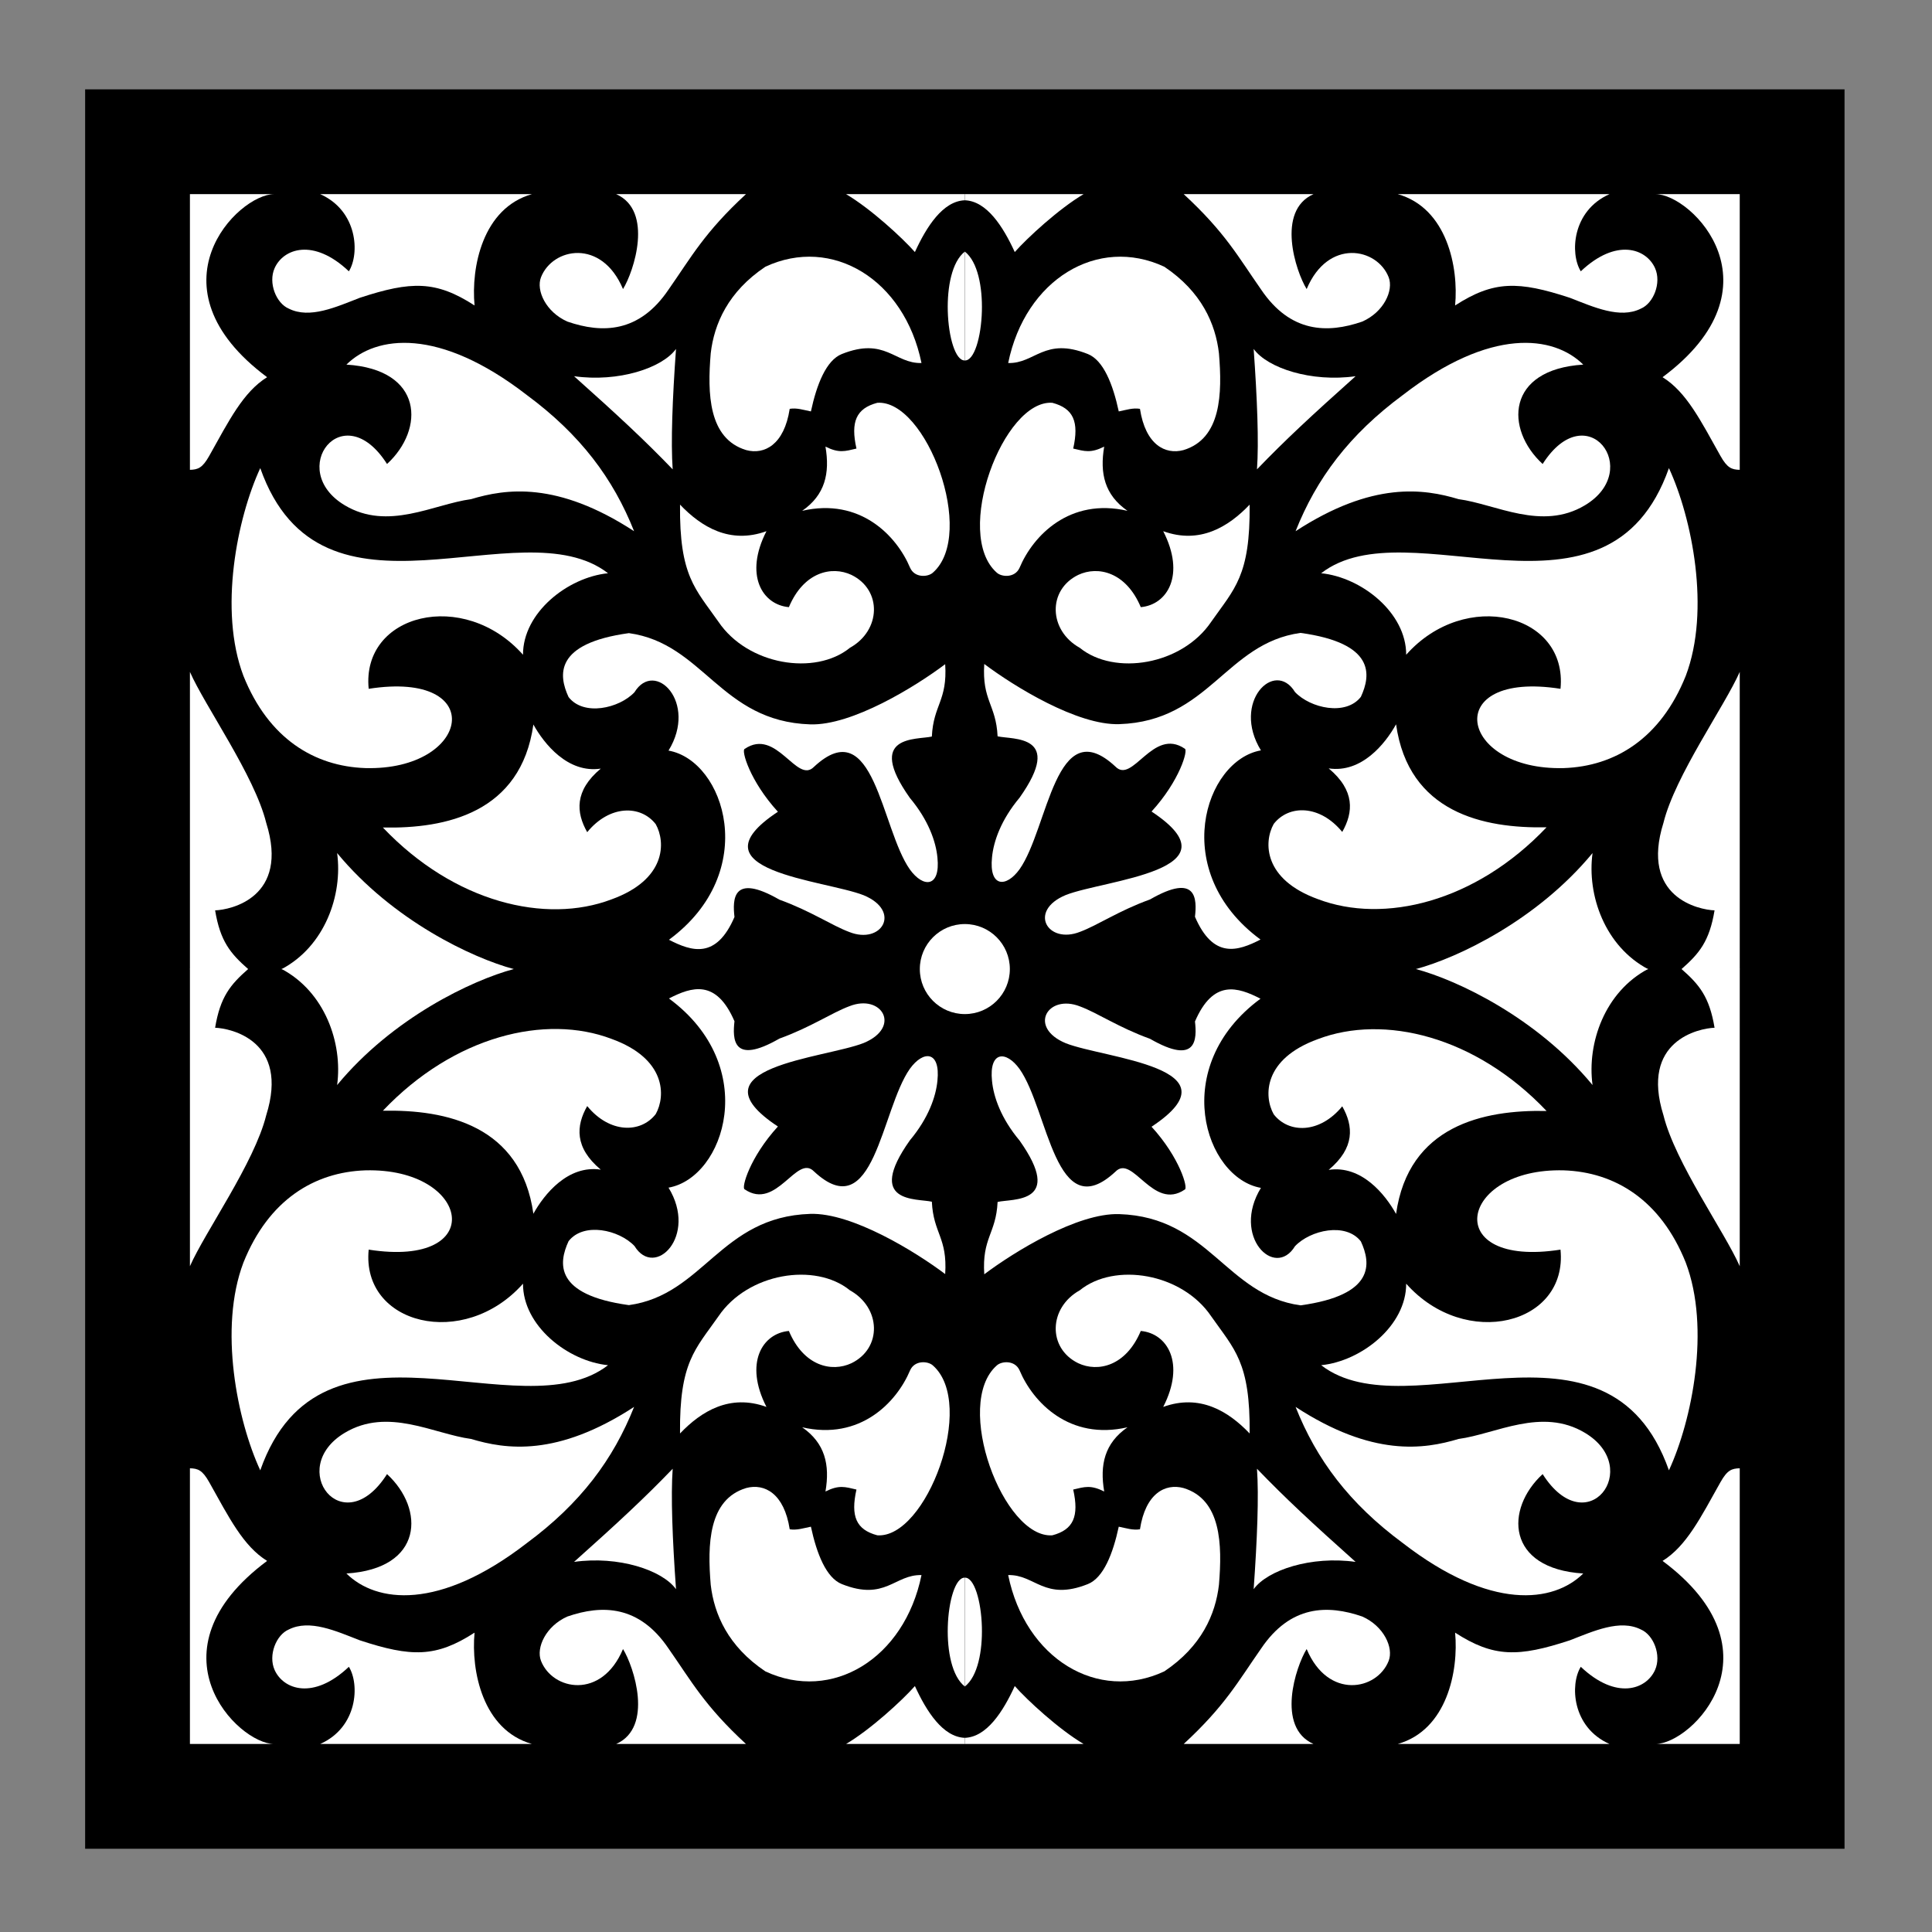
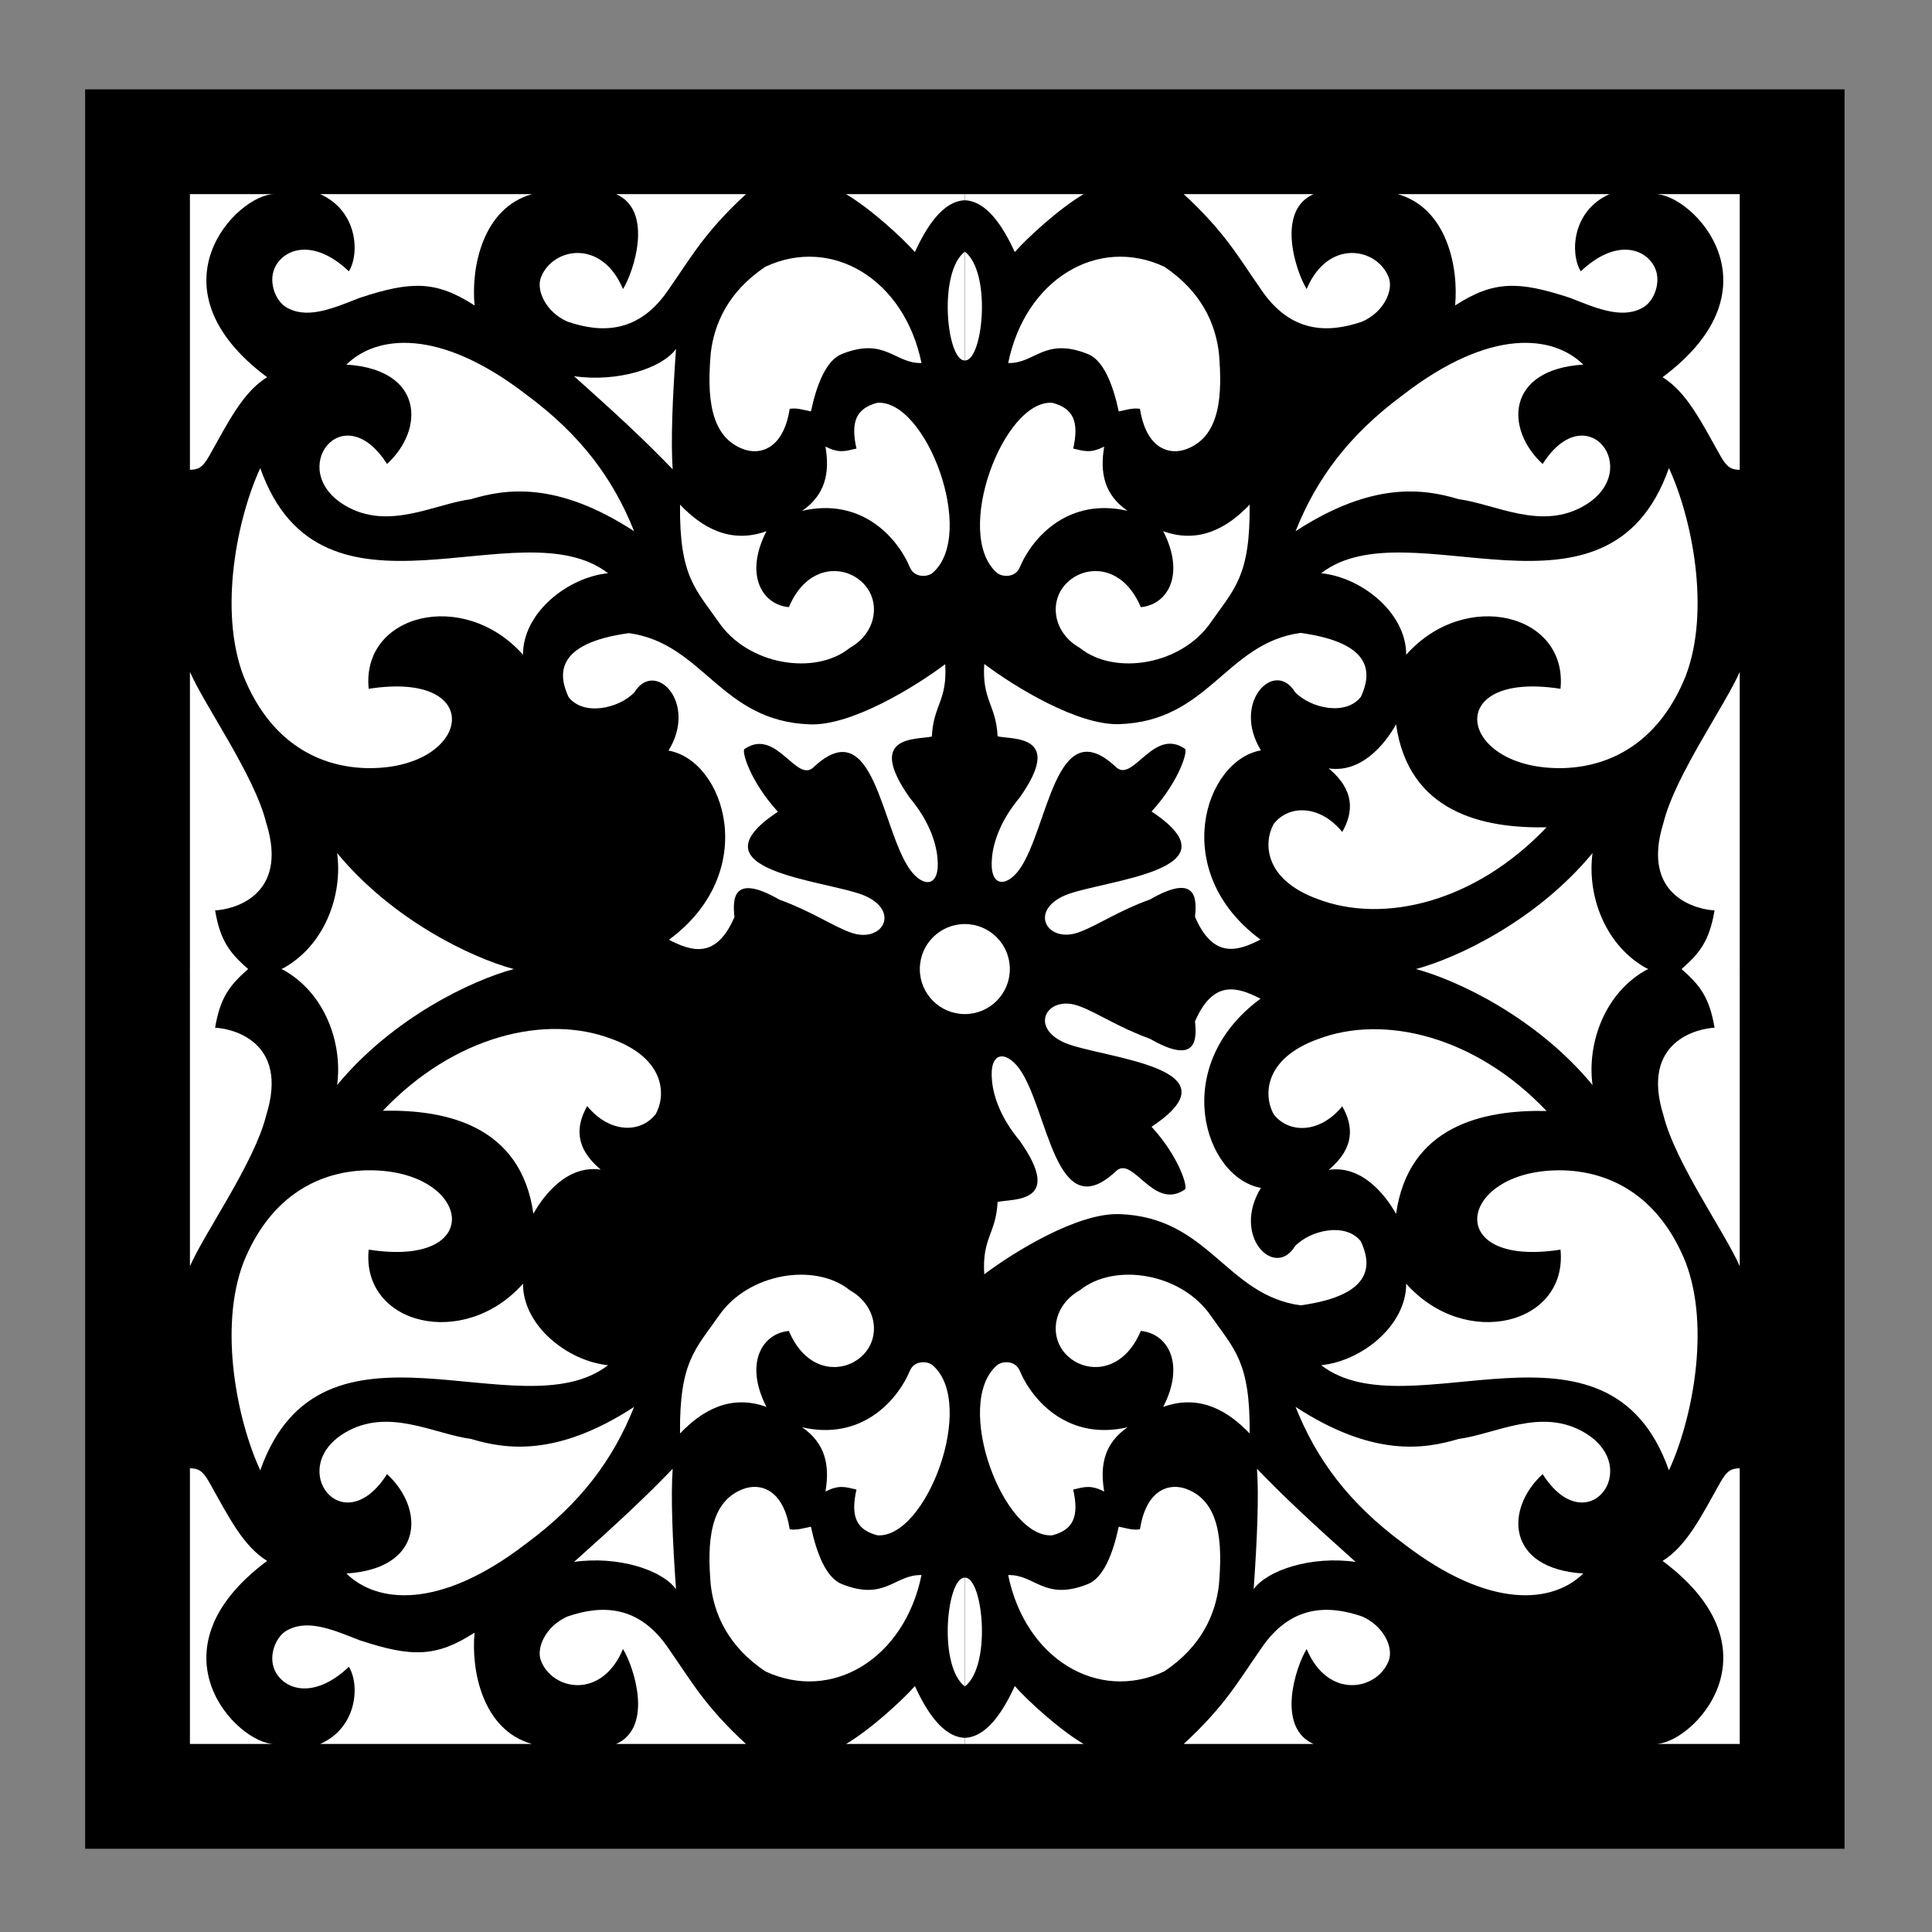
<svg xmlns="http://www.w3.org/2000/svg" xmlns:ns1="http://www.inkscape.org/namespaces/inkscape" xmlns:ns2="http://sodipodi.sourceforge.net/DTD/sodipodi-0.dtd" id="svg2" version="1.1" ns1:version="0.48.1 " width="750" height="750" ns2:docname="146253.jpg">
  <rect width="100%" height="100%" fill="#808080" stroke="none" />
  <defs id="defs6" />
  <ns2:namedview pagecolor="#ffffff" bordercolor="#666666" borderopacity="1" objecttolerance="10" gridtolerance="10" guidetolerance="10" ns1:pageopacity="0" ns1:pageshadow="2" ns1:window-width="1600" ns1:window-height="1144" id="namedview4" showgrid="false" showguides="true" ns1:guide-bbox="true" ns1:zoom="0.94107929" ns1:cx="143.31445" ns1:cy="315.11534" ns1:window-x="-4" ns1:window-y="-4" ns1:window-maximized="1" ns1:current-layer="svg2" />
  <path style="fill:#000000;stroke:none" d="m 33.047,34.685 683.002,0 0,683.002 -683.002,0 z" id="rect3147" />
  <path style="fill:#ffffff;stroke:none" d="m 647.875,570.78 c -23.736,-67.283 -100.913,-14.463 -135.001,-40.809 15.69,-1.587 33.064,-15.348 33.002,-31.646 23.009,25.895 62.806,15.898 59.907,-13.221 -46.722,7.325 -39.71,-31.868 1.306,-30.775 19.767,0.68 37.548,11.42 47.318,35.797 9.682,25.507 2.419,61.325 -6.533,80.653 z" id="path3308" ns1:connector-curvature="0" ns2:nodetypes="ccccccc" />
  <path ns2:nodetypes="ccccccc" ns1:connector-curvature="0" id="path3312" d="m 101.032,570.78 c 23.736,-67.283 100.913,-14.463 135.001,-40.809 -15.69,-1.587 -33.064,-15.348 -33.002,-31.646 -23.009,25.895 -62.806,15.898 -59.907,-13.221 46.722,7.325 39.71,-31.868 -1.306,-30.775 -19.767,0.68 -37.548,11.42 -47.318,35.797 -9.682,25.507 -2.419,61.325 6.533,80.653 z" style="fill:#ffffff;stroke:none" />
  <path ns2:nodetypes="ccccccc" ns1:connector-curvature="0" id="path3215" d="m 647.875,181.719 c -23.736,67.283 -100.913,14.463 -135.001,40.809 15.69,1.587 33.064,15.348 33.002,31.646 23.009,-25.895 62.806,-15.898 59.907,13.221 -46.722,-7.325 -39.71,31.868 1.306,30.775 19.767,-0.68 37.548,-11.42 47.318,-35.797 9.682,-25.507 2.419,-61.325 -6.533,-80.653 z" style="fill:#ffffff;stroke:none" />
  <path style="fill:#ffffff;stroke:none" d="m 124.296,75.364 82.201,0 c -19.156,5.423 -23.673,28.428 -22.274,43.216 -14.995,-9.68 -24.553,-9.541 -44.556,-2.973 -9.194,3.572 -19.462,8.276 -27.551,4.203 -4.917,-2.077 -8.066,-9.994 -5.513,-15.714 3.383,-7.582 15.041,-11.84 28.831,1.226 4.218,-6.802 3.471,-23.461 -11.137,-29.958 z" id="rect2997" ns1:connector-curvature="0" ns2:nodetypes="cccccscc" />
  <path ns2:nodetypes="ccccscc" ns1:connector-curvature="0" id="path3000" d="m 239.2,75.364 50.381,0 c -16.129,14.896 -21.089,24.238 -30.061,37.061 -11.37,16.828 -25.748,17.077 -39.258,12.415 -8.386,-3.715 -12.23,-12.126 -10.247,-17.209 4.47,-11.459 23.526,-15.199 31.836,4.584 4.218,-6.802 11.957,-30.355 -2.652,-36.852 z" style="fill:#ffffff;stroke:none" />
  <path style="fill:#ffffff;stroke:none" d="m 374.547,77.744 c -8.543,0.32 -14.874,10.257 -19.384,20.104 -4.838,-5.471 -17.048,-16.753 -26.717,-22.484 l 46.101,0" id="path3002" ns1:connector-curvature="0" ns2:nodetypes="cccc" />
  <path ns2:nodetypes="csc" ns1:connector-curvature="0" id="path3004" d="m 374.547,139.919 c -3.64,0.19 -6.351,-9.065 -6.619,-19.132 -0.247,-9.251 1.568,-19.188 6.619,-23.112" style="fill:#ffffff;stroke:none" />
  <path ns2:nodetypes="cccc" ns1:connector-curvature="0" id="path3006" d="m 261.134,182.201 c -10.939,-11.361 -21.045,-20.75 -38.286,-36.157 17.239,2.429 34.221,-3.176 39.58,-10.59 -1.391,19.39 -2.042,36.268 -1.293,46.747 z" style="fill:#ffffff;stroke:none" />
  <path style="fill:#ffffff;stroke:none" d="m 275.904,137.145 c 1.324,-11.431 6.746,-23.913 21.2,-33.593 25.864,-12.091 53.983,4.887 60.615,37.371 -10.416,0.307 -14.062,-10.221 -30.929,-3.487 -6.059,2.419 -9.74,11.781 -11.995,22.278 -3.074,-0.619 -5.488,-1.452 -8.23,-1.005 -2.15,13.964 -9.83,17.905 -16.876,16.019 -14.706,-4.429 -15.101,-21.944 -13.785,-37.583 z" id="path3008" ns1:connector-curvature="0" ns2:nodetypes="cccscccc" />
  <path style="fill:#ffffff;stroke:none" d="m 297.539,206.206 c -14.165,5.135 -25.278,-1.63 -33.553,-10.307 -0.279,27.728 5.943,32.653 14.915,45.475 11.37,16.828 37.528,21.074 51.038,10.102 12.101,-6.749 12.565,-22.465 0.594,-28.297 -7.647,-3.597 -18.539,-1.168 -24.287,12.517 -10.318,-0.912 -17.426,-12.475 -8.708,-29.489 z" id="path3010" ns1:connector-curvature="0" ns2:nodetypes="ccccccc" />
  <path ns2:nodetypes="ccccccc" ns1:connector-curvature="0" id="path3012" d="m 320.446,173.374 c 1.77,10.378 -0.157,18.757 -9.045,24.928 22.469,-5.191 36.649,9.623 41.899,22.108 1.782,3.993 6.897,3.643 8.823,1.912 17.109,-15 -2.599,-67.32 -21.55,-65.955 -8.224,2.178 -10.424,7.39 -8.098,17.766 -4.488,1.063 -6.795,1.859 -12.03,-0.758 z" style="fill:#ffffff;stroke:none" />
  <path ns2:nodetypes="ccccsc" ns1:connector-curvature="0" id="path3014" d="m 73.73,182.387 0,-107.023 32.698,0 c -14.167,0 -49.853,35.95 -2.74,71.064 -9.29,5.763 -14.797,16.865 -22.459,30.533 -2.644,4.716 -4.374,5.341 -7.498,5.426 z" style="fill:#ffffff;stroke:none" />
  <path ns2:nodetypes="ccccscc" ns1:connector-curvature="0" id="path3016" d="m 134.478,141.541 c 11.536,-11.39 35.913,-14.567 70.001,11.78 20.893,15.436 33.573,32.485 41.674,52.892 -29.932,-19.504 -49.849,-16.476 -63.273,-12.443 -14.491,1.931 -32.265,12.429 -49.057,2.376 -22.922,-13.722 -0.736,-42.973 16.42,-16.024 14.719,-13.517 14.199,-36.713 -15.765,-38.582 z" style="fill:#ffffff;stroke:none" />
  <path style="fill:#ffffff;stroke:none" d="m 101.032,181.719 c 23.736,67.283 100.913,14.463 135.001,40.809 -15.69,1.587 -33.064,15.348 -33.002,31.646 -23.009,-25.895 -62.806,-15.898 -59.907,13.221 46.722,-7.325 39.71,31.868 -1.306,30.775 -19.767,-0.68 -37.548,-11.42 -47.318,-35.797 -9.682,-25.507 -2.419,-61.325 6.533,-80.653 z" id="path3018" ns1:connector-curvature="0" ns2:nodetypes="ccccccc" />
  <path ns2:nodetypes="ccccc" ns1:connector-curvature="0" id="path3020" d="m 96.328,376.191 c -6.901,-6.065 -10.828,-10.769 -12.822,-22.789 5.98,-0.197 28.963,-4.957 19.828,-34.007 -4.555,-18.363 -23.742,-45.241 -29.604,-58.561 l 0,115.418" style="fill:#ffffff;stroke:none" />
  <path style="fill:#ffffff;stroke:none" d="m 199.438,376.191 c -16.143,-4.332 -46.931,-18.856 -68.565,-45.028 2.227,16.386 -4.829,36.237 -21.617,45.089" id="path3022" ns1:connector-curvature="0" ns2:nodetypes="ccc" />
  <path style="fill:#ffffff;stroke:none" d="m 392.021,376.191 c 0,9.651 -7.823,17.474 -17.474,17.474 -9.651,0 -17.474,-7.823 -17.474,-17.474 0,-9.651 7.823,-17.474 17.474,-17.474 9.651,0 17.474,7.823 17.474,17.474 z" id="path3024" ns1:connector-curvature="0" />
-   <path ns2:nodetypes="ccccccc" ns1:connector-curvature="0" id="path3027" d="m 148.631,321.238 c 24.531,0.516 53.608,-5.699 58.427,-39.978 4.169,7.513 13.371,19.029 26.159,17.117 -10.262,8.559 -9.616,17.019 -5.264,24.67 8.719,-10.644 20.763,-10.618 26.601,-3.106 3.941,7.033 4.045,21.532 -17.183,29.202 -25.507,9.682 -61.036,1.263 -88.74,-27.906 z" style="fill:#ffffff;stroke:none" />
  <path style="fill:#ffffff;stroke:none" d="m 366.921,257.836 c 0.913,14.239 -4.575,15.687 -5.178,28.09 -5.814,1.341 -26.004,-0.868 -8.533,23.827 7.204,8.599 10.123,16.975 10.702,23.171 1.199,11.619 -5.468,11.876 -10.71,4.588 -11.195,-15.905 -13.862,-61.571 -37.211,-39.831 -6.703,6.897 -14.512,-15.392 -26.908,-6.954 -1.405,0.45 1.938,12.404 12.898,24.395 -34.84,23.025 18.211,26.45 33.305,32.415 14.815,6.167 7.005,19.267 -5.574,14.273 -6.87,-2.556 -14.92,-8.144 -27.141,-12.559 -18.304,-10.529 -18.205,-0.042 -17.449,6.728 -7.101,16.455 -16.565,13.398 -25.439,8.841 35.745,-26.33 21.666,-69.593 -0.164,-73.437 11.485,-18.736 -5.342,-35.564 -13.221,-22.649 -5.961,6.287 -19.738,9.384 -25.576,1.871 -3.941,-8.503 -5.585,-20.833 23.414,-24.826 29.045,4.003 35.506,34.278 70.38,35.42 16.209,0.531 40.841,-14.654 52.406,-23.363 z" id="path3029" ns1:connector-curvature="0" ns2:nodetypes="cccccccccccccccccsc" />
  <path ns2:nodetypes="cccccscc" ns1:connector-curvature="0" id="path3031" d="m 624.799,75.364 -82.201,0 c 19.156,5.423 23.673,28.428 22.274,43.216 14.995,-9.68 24.553,-9.541 44.556,-2.973 9.194,3.572 19.462,8.276 27.551,4.203 4.917,-2.077 8.066,-9.994 5.513,-15.714 -3.383,-7.582 -15.041,-11.84 -28.831,1.226 -4.218,-6.802 -3.471,-23.461 11.137,-29.958 z" style="fill:#ffffff;stroke:none" />
  <path style="fill:#ffffff;stroke:none" d="m 509.894,75.364 -50.381,0 c 16.129,14.896 21.089,24.238 30.061,37.061 11.37,16.828 25.748,17.077 39.258,12.415 8.386,-3.715 12.23,-12.126 10.247,-17.209 -4.47,-11.459 -23.526,-15.199 -31.836,4.584 -4.218,-6.802 -11.957,-30.355 2.652,-36.852 z" id="path3033" ns1:connector-curvature="0" ns2:nodetypes="ccccscc" />
  <path ns2:nodetypes="cccc" ns1:connector-curvature="0" id="path3035" d="m 374.547,77.744 c 8.543,0.32 14.874,10.257 19.384,20.104 4.838,-5.471 17.048,-16.753 26.717,-22.484 l -46.101,0" style="fill:#ffffff;stroke:none" />
  <path style="fill:#ffffff;stroke:none" d="m 374.547,139.919 c 3.64,0.19 6.351,-9.065 6.619,-19.132 0.247,-9.251 -1.568,-19.188 -6.619,-23.112" id="path3037" ns1:connector-curvature="0" ns2:nodetypes="csc" />
-   <path style="fill:#ffffff;stroke:none" d="m 487.961,182.201 c 10.939,-11.361 21.045,-20.75 38.286,-36.157 -17.239,2.429 -34.221,-3.176 -39.58,-10.59 1.391,19.39 2.042,36.268 1.293,46.747 z" id="path3039" ns1:connector-curvature="0" ns2:nodetypes="cccc" />
  <path ns2:nodetypes="cccscccc" ns1:connector-curvature="0" id="path3041" d="m 473.191,137.145 c -1.324,-11.431 -6.746,-23.913 -21.2,-33.593 -25.864,-12.091 -53.983,4.887 -60.615,37.371 10.416,0.307 14.062,-10.221 30.929,-3.487 6.059,2.419 9.74,11.781 11.995,22.278 3.074,-0.619 5.488,-1.452 8.23,-1.005 2.15,13.964 9.83,17.905 16.876,16.019 14.706,-4.429 15.101,-21.944 13.785,-37.583 z" style="fill:#ffffff;stroke:none" />
  <path ns2:nodetypes="ccccccc" ns1:connector-curvature="0" id="path3043" d="m 451.556,206.206 c 14.165,5.135 25.278,-1.63 33.553,-10.307 0.279,27.728 -5.943,32.653 -14.915,45.475 -11.37,16.828 -37.528,21.074 -51.038,10.102 -12.101,-6.749 -12.565,-22.465 -0.594,-28.297 7.647,-3.597 18.539,-1.168 24.287,12.517 10.318,-0.912 17.426,-12.475 8.708,-29.489 z" style="fill:#ffffff;stroke:none" />
  <path style="fill:#ffffff;stroke:none" d="m 428.649,173.374 c -1.77,10.378 0.157,18.757 9.045,24.928 -22.469,-5.191 -36.649,9.623 -41.899,22.108 -1.782,3.993 -6.897,3.643 -8.823,1.912 -17.109,-15 2.599,-67.32 21.55,-65.955 8.224,2.178 10.424,7.39 8.098,17.766 4.488,1.063 6.795,1.859 12.03,-0.758 z" id="path3045" ns1:connector-curvature="0" ns2:nodetypes="ccccccc" />
  <path style="fill:#ffffff;stroke:none" d="m 675.364,182.387 0,-107.023 -32.698,0 c 14.167,0 49.853,35.95 2.74,71.064 9.29,5.763 14.797,16.865 22.459,30.533 2.644,4.716 4.374,5.341 7.498,5.426 z" id="path3047" ns1:connector-curvature="0" ns2:nodetypes="ccccsc" />
  <path style="fill:#ffffff;stroke:none" d="m 614.617,141.541 c -11.536,-11.39 -35.913,-14.567 -70.001,11.78 -20.893,15.436 -33.573,32.485 -41.674,52.892 29.932,-19.504 49.849,-16.476 63.273,-12.443 14.491,1.931 32.265,12.429 49.057,2.376 22.922,-13.722 0.736,-42.973 -16.42,-16.024 -14.719,-13.517 -14.199,-36.713 15.765,-38.582 z" id="path3049" ns1:connector-curvature="0" ns2:nodetypes="ccccscc" />
  <path style="fill:#ffffff;stroke:none" d="m 652.767,376.191 c 6.901,-6.065 10.828,-10.769 12.822,-22.789 -5.98,-0.197 -28.963,-4.957 -19.828,-34.007 4.555,-18.363 23.742,-45.241 29.604,-58.561 l 0,115.418" id="path3053" ns1:connector-curvature="0" ns2:nodetypes="ccccc" />
  <path ns2:nodetypes="ccc" ns1:connector-curvature="0" id="path3055" d="m 549.657,376.191 c 16.143,-4.332 46.931,-18.856 68.565,-45.028 -2.227,16.386 4.829,36.237 21.617,45.089" style="fill:#ffffff;stroke:none" />
  <path ns2:nodetypes="cccccscc" ns1:connector-curvature="0" id="path3085" d="m 124.296,677.008 82.201,0 c -19.156,-5.423 -23.673,-28.428 -22.274,-43.216 -14.995,9.68 -24.553,9.541 -44.556,2.973 -9.194,-3.572 -19.462,-8.276 -27.551,-4.203 -4.917,2.077 -8.066,9.994 -5.513,15.714 3.383,7.582 15.041,11.84 28.831,-1.226 4.218,6.802 3.471,23.461 -11.137,29.958 z" style="fill:#ffffff;stroke:none" />
  <path style="fill:#ffffff;stroke:none" d="m 239.2,677.008 50.381,0 c -16.129,-14.896 -21.089,-24.238 -30.061,-37.061 -11.37,-16.828 -25.748,-17.077 -39.258,-12.415 -8.386,3.715 -12.23,12.126 -10.247,17.209 4.47,11.459 23.526,15.199 31.836,-4.584 4.218,6.802 11.957,30.355 -2.652,36.852 z" id="path3087" ns1:connector-curvature="0" ns2:nodetypes="ccccscc" />
  <path ns2:nodetypes="cccc" ns1:connector-curvature="0" id="path3089" d="m 374.547,674.628 c -8.543,-0.32 -14.874,-10.257 -19.384,-20.104 -4.838,5.471 -17.048,16.753 -26.717,22.484 l 46.101,0" style="fill:#ffffff;stroke:none" />
  <path style="fill:#ffffff;stroke:none" d="m 374.547,612.453 c -3.64,-0.19 -6.351,9.065 -6.619,19.132 -0.247,9.251 1.568,19.188 6.619,23.111" id="path3091" ns1:connector-curvature="0" ns2:nodetypes="csc" />
  <path style="fill:#ffffff;stroke:none" d="m 261.134,570.171 c -10.939,11.361 -21.045,20.75 -38.286,36.157 17.239,-2.429 34.221,3.176 39.58,10.59 -1.391,-19.39 -2.042,-36.268 -1.293,-46.747 z" id="path3093" ns1:connector-curvature="0" ns2:nodetypes="cccc" />
  <path ns2:nodetypes="cccscccc" ns1:connector-curvature="0" id="path3095" d="m 275.904,615.227 c 1.324,11.431 6.746,23.913 21.2,33.593 25.864,12.091 53.983,-4.887 60.615,-37.371 -10.416,-0.307 -14.062,10.221 -30.929,3.487 -6.059,-2.419 -9.74,-11.781 -11.995,-22.278 -3.074,0.619 -5.488,1.452 -8.23,1.005 -2.15,-13.964 -9.83,-17.905 -16.876,-16.019 -14.706,4.429 -15.101,21.944 -13.785,37.583 z" style="fill:#ffffff;stroke:none" />
  <path ns2:nodetypes="ccccccc" ns1:connector-curvature="0" id="path3097" d="m 297.539,546.166 c -14.165,-5.135 -25.278,1.63 -33.553,10.307 -0.279,-27.728 5.943,-32.653 14.915,-45.475 11.37,-16.828 37.528,-21.074 51.038,-10.102 12.101,6.749 12.565,22.465 0.594,28.297 -7.647,3.597 -18.539,1.168 -24.287,-12.517 -10.318,0.912 -17.426,12.475 -8.708,29.489 z" style="fill:#ffffff;stroke:none" />
  <path style="fill:#ffffff;stroke:none" d="m 320.446,578.998 c 1.77,-10.378 -0.157,-18.757 -9.045,-24.928 22.469,5.191 36.649,-9.623 41.899,-22.108 1.782,-3.993 6.897,-3.643 8.823,-1.912 17.109,15 -2.599,67.32 -21.55,65.955 -8.224,-2.178 -10.424,-7.39 -8.098,-17.766 -4.488,-1.063 -6.795,-1.859 -12.03,0.758 z" id="path3099" ns1:connector-curvature="0" ns2:nodetypes="ccccccc" />
  <path style="fill:#ffffff;stroke:none" d="m 73.73,569.985 0,107.023 32.698,0 c -14.167,0 -49.853,-35.95 -2.74,-71.064 -9.29,-5.763 -14.797,-16.865 -22.459,-30.533 -2.644,-4.716 -4.374,-5.341 -7.498,-5.426 z" id="path3101" ns1:connector-curvature="0" ns2:nodetypes="ccccsc" />
  <path style="fill:#ffffff;stroke:none" d="m 134.478,610.831 c 11.536,11.39 35.913,14.567 70.001,-11.78 20.893,-15.436 33.573,-32.485 41.674,-52.892 -29.932,19.504 -49.849,16.476 -63.273,12.443 -14.491,-1.931 -32.265,-12.429 -49.057,-2.376 -22.922,13.722 -0.736,42.973 16.42,16.024 14.719,13.517 14.199,36.713 -15.765,38.582 z" id="path3103" ns1:connector-curvature="0" ns2:nodetypes="ccccscc" />
  <path style="fill:#ffffff;stroke:none" d="m 96.328,376.181 c -6.901,6.065 -10.828,10.769 -12.822,22.789 5.98,0.197 28.963,4.957 19.828,34.007 -4.555,18.363 -23.742,45.241 -29.604,58.561 l 0,-115.418" id="path3107" ns1:connector-curvature="0" ns2:nodetypes="ccccc" />
  <path ns2:nodetypes="ccc" ns1:connector-curvature="0" id="path3109" d="m 199.438,376.181 c -16.143,4.332 -46.931,18.856 -68.565,45.028 2.227,-16.386 -4.829,-36.237 -21.617,-45.089" style="fill:#ffffff;stroke:none" />
-   <path style="fill:#ffffff;stroke:none" d="m 624.799,677.008 -82.201,0 c 19.156,-5.423 23.673,-28.428 22.274,-43.216 14.995,9.68 24.553,9.541 44.556,2.973 9.194,-3.572 19.462,-8.276 27.551,-4.203 4.917,2.077 8.066,9.994 5.513,15.714 -3.383,7.582 -15.041,11.84 -28.831,-1.226 -4.218,6.802 -3.471,23.461 11.137,29.958 z" id="path3119" ns1:connector-curvature="0" ns2:nodetypes="cccccscc" />
  <path ns2:nodetypes="ccccscc" ns1:connector-curvature="0" id="path3121" d="m 509.894,677.008 -50.381,0 c 16.129,-14.896 21.089,-24.238 30.061,-37.061 11.37,-16.828 25.748,-17.077 39.258,-12.415 8.386,3.715 12.23,12.126 10.247,17.209 -4.47,11.459 -23.526,15.199 -31.836,-4.584 -4.218,6.802 -11.957,30.355 2.652,36.852 z" style="fill:#ffffff;stroke:none" />
  <path style="fill:#ffffff;stroke:none" d="m 374.547,674.628 c 8.543,-0.32 14.874,-10.257 19.384,-20.104 4.838,5.471 17.048,16.753 26.717,22.484 l -46.101,0" id="path3123" ns1:connector-curvature="0" ns2:nodetypes="cccc" />
  <path ns2:nodetypes="csc" ns1:connector-curvature="0" id="path3125" d="m 374.547,612.453 c 3.64,-0.19 6.351,9.065 6.619,19.132 0.247,9.251 -1.568,19.188 -6.619,23.112" style="fill:#ffffff;stroke:none" />
  <path ns2:nodetypes="cccc" ns1:connector-curvature="0" id="path3127" d="m 487.961,570.171 c 10.939,11.361 21.045,20.75 38.286,36.157 -17.239,-2.429 -34.221,3.176 -39.58,10.59 1.391,-19.39 2.042,-36.268 1.293,-46.747 z" style="fill:#ffffff;stroke:none" />
  <path style="fill:#ffffff;stroke:none" d="m 473.191,615.227 c -1.324,11.431 -6.746,23.913 -21.2,33.593 -25.864,12.091 -53.983,-4.887 -60.615,-37.371 10.416,-0.307 14.062,10.221 30.929,3.487 6.059,-2.419 9.74,-11.781 11.995,-22.278 3.074,0.619 5.488,1.452 8.23,1.005 2.15,-13.964 9.83,-17.905 16.876,-16.019 14.706,4.429 15.101,21.944 13.785,37.583 z" id="path3129" ns1:connector-curvature="0" ns2:nodetypes="cccscccc" />
  <path style="fill:#ffffff;stroke:none" d="m 451.556,546.166 c 14.165,-5.135 25.278,1.63 33.553,10.307 0.279,-27.728 -5.943,-32.653 -14.915,-45.475 -11.37,-16.828 -37.528,-21.074 -51.038,-10.102 -12.101,6.749 -12.565,22.465 -0.594,28.297 7.647,3.597 18.539,1.168 24.287,-12.517 10.318,0.912 17.426,12.475 8.708,29.489 z" id="path3131" ns1:connector-curvature="0" ns2:nodetypes="ccccccc" />
  <path ns2:nodetypes="ccccccc" ns1:connector-curvature="0" id="path3133" d="m 428.649,578.998 c -1.77,-10.378 0.157,-18.757 9.045,-24.928 -22.469,5.191 -36.649,-9.623 -41.899,-22.108 -1.782,-3.993 -6.897,-3.643 -8.823,-1.912 -17.109,15 2.599,67.32 21.55,65.955 8.224,-2.178 10.424,-7.39 8.098,-17.766 4.488,-1.063 6.795,-1.859 12.03,0.758 z" style="fill:#ffffff;stroke:none" />
  <path ns2:nodetypes="ccccsc" ns1:connector-curvature="0" id="path3135" d="m 675.364,569.985 0,107.023 -32.698,0 c 14.167,0 49.853,-35.95 2.74,-71.064 9.29,-5.763 14.797,-16.865 22.459,-30.533 2.644,-4.716 4.374,-5.341 7.498,-5.426 z" style="fill:#ffffff;stroke:none" />
  <path ns2:nodetypes="ccccscc" ns1:connector-curvature="0" id="path3137" d="m 614.617,610.831 c -11.536,11.39 -35.913,14.567 -70.001,-11.78 -20.893,-15.436 -33.573,-32.485 -41.674,-52.892 29.932,19.504 49.849,16.476 63.273,12.443 14.491,-1.931 32.265,-12.429 49.057,-2.376 22.922,13.722 0.736,42.973 -16.42,16.024 -14.719,13.517 -14.199,36.713 15.765,38.582 z" style="fill:#ffffff;stroke:none" />
  <path ns2:nodetypes="ccccc" ns1:connector-curvature="0" id="path3141" d="m 652.767,376.181 c 6.901,6.065 10.828,10.769 12.822,22.789 -5.98,0.197 -28.963,4.957 -19.828,34.007 4.555,18.363 23.742,45.241 29.604,58.561 l 0,-115.418" style="fill:#ffffff;stroke:none" />
  <path style="fill:#ffffff;stroke:none" d="m 549.657,376.181 c 16.143,4.332 46.931,18.856 68.565,45.028 -2.227,-16.386 4.829,-36.237 21.617,-45.089" id="path3143" ns1:connector-curvature="0" ns2:nodetypes="ccc" />
  <path style="fill:#ffffff;stroke:none" d="m 600.379,321.15 c -24.531,0.516 -53.608,-5.699 -58.427,-39.978 -4.169,7.513 -13.371,19.029 -26.159,17.117 10.262,8.559 9.616,17.019 5.264,24.67 -8.719,-10.644 -20.763,-10.618 -26.601,-3.106 -3.941,7.033 -4.045,21.532 17.183,29.202 25.507,9.682 61.036,1.263 88.74,-27.906 z" id="path3316" ns1:connector-curvature="0" ns2:nodetypes="ccccccc" />
  <path ns2:nodetypes="cccccccccccccccccsc" ns1:connector-curvature="0" id="path3318" d="m 382.089,257.748 c -0.913,14.239 4.575,15.687 5.178,28.09 5.814,1.341 26.004,-0.868 8.533,23.827 -7.204,8.599 -10.123,16.975 -10.702,23.171 -1.199,11.619 5.468,11.876 10.71,4.588 11.195,-15.905 13.862,-61.571 37.211,-39.831 6.703,6.897 14.512,-15.392 26.908,-6.954 1.405,0.45 -1.938,12.404 -12.898,24.395 34.84,23.025 -18.211,26.45 -33.305,32.415 -14.815,6.167 -7.005,19.267 5.574,14.273 6.87,-2.556 14.92,-8.144 27.141,-12.559 18.304,-10.529 18.205,-0.042 17.449,6.728 7.101,16.455 16.565,13.398 25.439,8.841 -35.745,-26.33 -21.666,-69.593 0.164,-73.437 -11.485,-18.736 5.342,-35.564 13.221,-22.649 5.961,6.287 19.738,9.384 25.576,1.871 3.941,-8.503 5.585,-20.833 -23.414,-24.826 -29.045,4.003 -35.506,34.278 -70.38,35.42 -16.209,0.531 -40.841,-14.654 -52.406,-23.363 z" style="fill:#ffffff;stroke:none" />
  <path style="fill:#ffffff;stroke:none" d="m 148.631,431.19 c 24.531,-0.516 53.608,5.699 58.427,39.978 4.169,-7.513 13.371,-19.029 26.159,-17.117 -10.262,-8.559 -9.616,-17.019 -5.264,-24.67 8.719,10.644 20.763,10.618 26.601,3.106 3.941,-7.033 4.045,-21.532 -17.183,-29.202 -25.507,-9.682 -61.036,-1.263 -88.74,27.906 z" id="path3320" ns1:connector-curvature="0" ns2:nodetypes="ccccccc" />
-   <path ns2:nodetypes="cccccccccccccccccsc" ns1:connector-curvature="0" id="path3322" d="m 366.921,494.592 c 0.913,-14.239 -4.575,-15.687 -5.178,-28.09 -5.814,-1.341 -26.004,0.868 -8.533,-23.827 7.204,-8.599 10.123,-16.975 10.702,-23.171 1.199,-11.619 -5.468,-11.876 -10.71,-4.588 -11.195,15.905 -13.862,61.571 -37.211,39.831 -6.703,-6.897 -14.512,15.392 -26.908,6.954 -1.405,-0.45 1.938,-12.404 12.898,-24.395 -34.84,-23.025 18.211,-26.45 33.305,-32.415 14.815,-6.167 7.005,-19.267 -5.574,-14.273 -6.87,2.556 -14.92,8.144 -27.141,12.559 -18.304,10.529 -18.205,0.042 -17.449,-6.728 -7.101,-16.455 -16.565,-13.398 -25.439,-8.841 35.745,26.33 21.666,69.593 -0.164,73.437 11.485,18.736 -5.342,35.564 -13.221,22.649 -5.961,-6.287 -19.738,-9.384 -25.576,-1.871 -3.941,8.503 -5.585,20.833 23.414,24.826 29.045,-4.003 35.506,-34.278 70.38,-35.42 16.209,-0.531 40.841,14.654 52.406,23.363 z" style="fill:#ffffff;stroke:none" />
  <path ns2:nodetypes="ccccccc" ns1:connector-curvature="0" id="path3324" d="m 600.379,431.278 c -24.531,-0.516 -53.608,5.699 -58.427,39.978 -4.169,-7.513 -13.371,-19.029 -26.159,-17.117 10.262,-8.559 9.616,-17.019 5.264,-24.67 -8.719,10.644 -20.763,10.618 -26.601,3.106 -3.941,-7.033 -4.045,-21.532 17.183,-29.202 25.507,-9.682 61.036,-1.263 88.74,27.906 z" style="fill:#ffffff;stroke:none" />
  <path style="fill:#ffffff;stroke:none" d="m 382.089,494.68 c -0.913,-14.239 4.575,-15.687 5.178,-28.09 5.814,-1.341 26.004,0.868 8.533,-23.827 -7.204,-8.599 -10.123,-16.975 -10.702,-23.171 -1.199,-11.619 5.468,-11.876 10.71,-4.588 11.195,15.905 13.862,61.571 37.211,39.831 6.703,-6.897 14.512,15.392 26.908,6.954 1.405,-0.45 -1.938,-12.404 -12.898,-24.395 34.84,-23.025 -18.211,-26.45 -33.305,-32.415 -14.815,-6.167 -7.005,-19.267 5.574,-14.273 6.87,2.556 14.92,8.144 27.141,12.559 18.304,10.529 18.205,0.042 17.449,-6.728 7.101,-16.455 16.565,-13.398 25.439,-8.841 -35.745,26.33 -21.666,69.593 0.164,73.437 -11.485,18.736 5.342,35.564 13.221,22.649 5.961,-6.287 19.738,-9.384 25.576,-1.871 3.941,8.503 5.585,20.833 -23.414,24.826 -29.045,-4.003 -35.506,-34.278 -70.38,-35.42 -16.209,-0.531 -40.841,14.654 -52.406,23.363 z" id="path3326" ns1:connector-curvature="0" ns2:nodetypes="cccccccccccccccccsc" />
</svg>